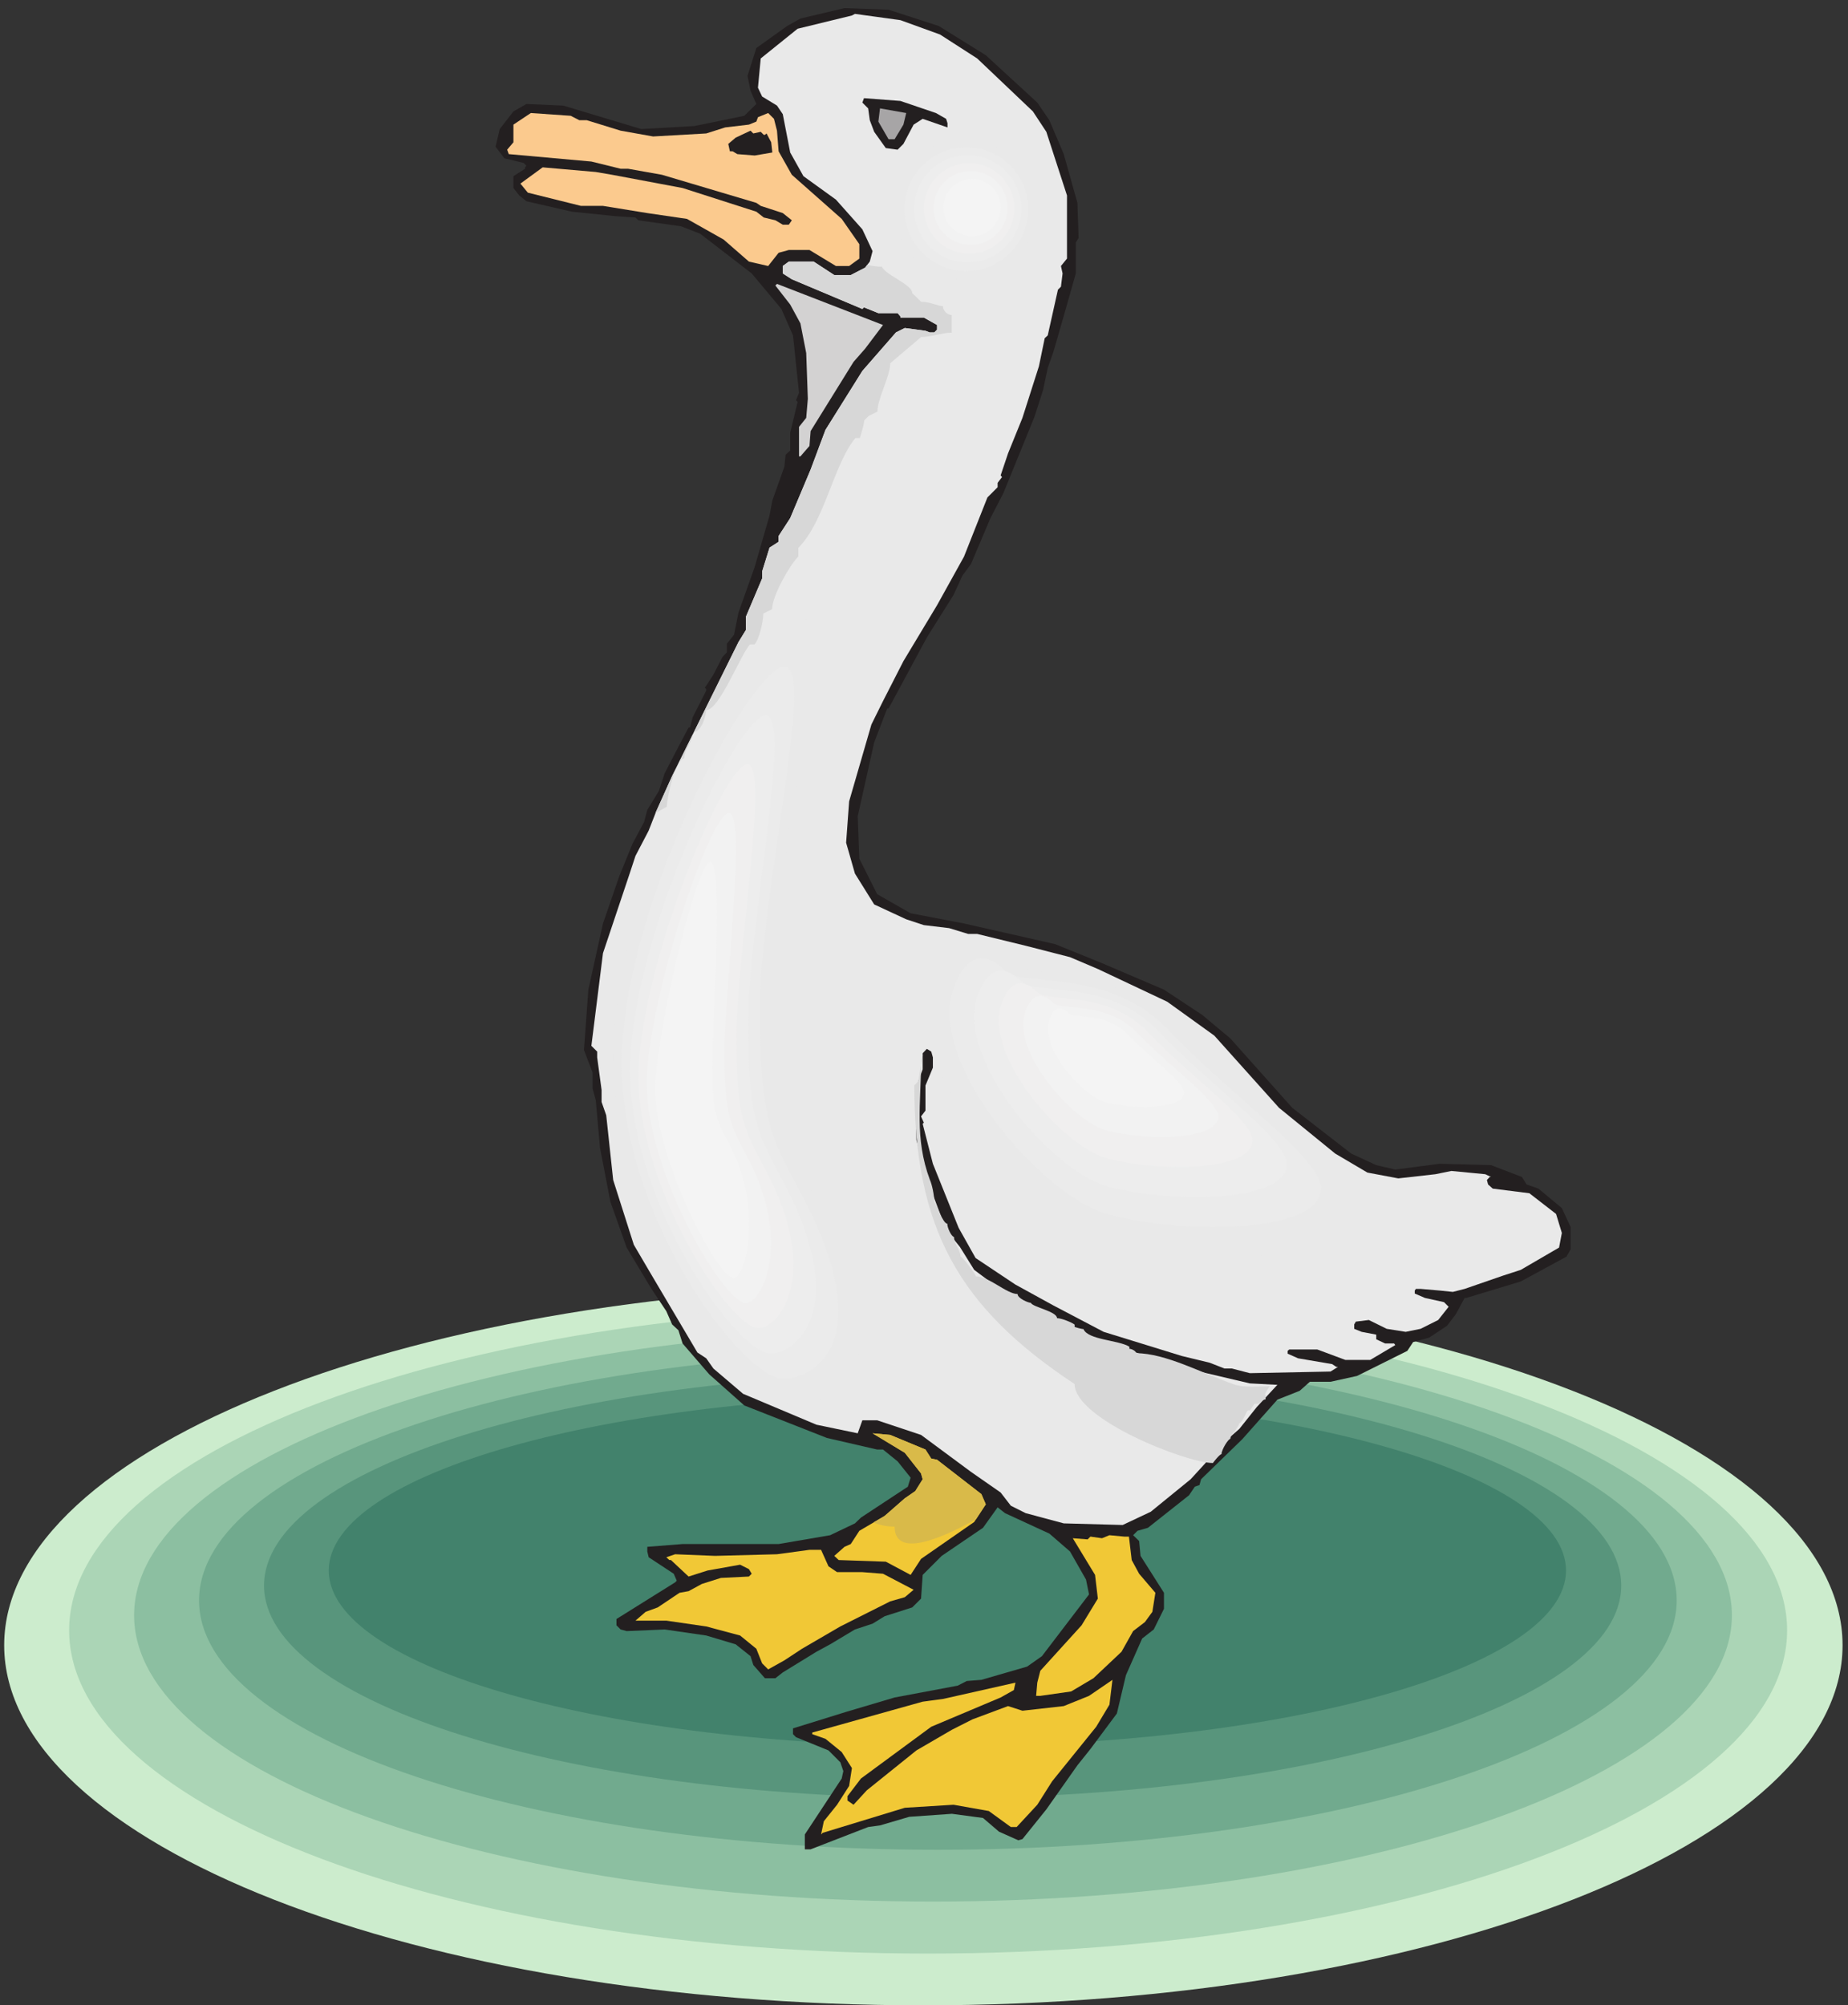
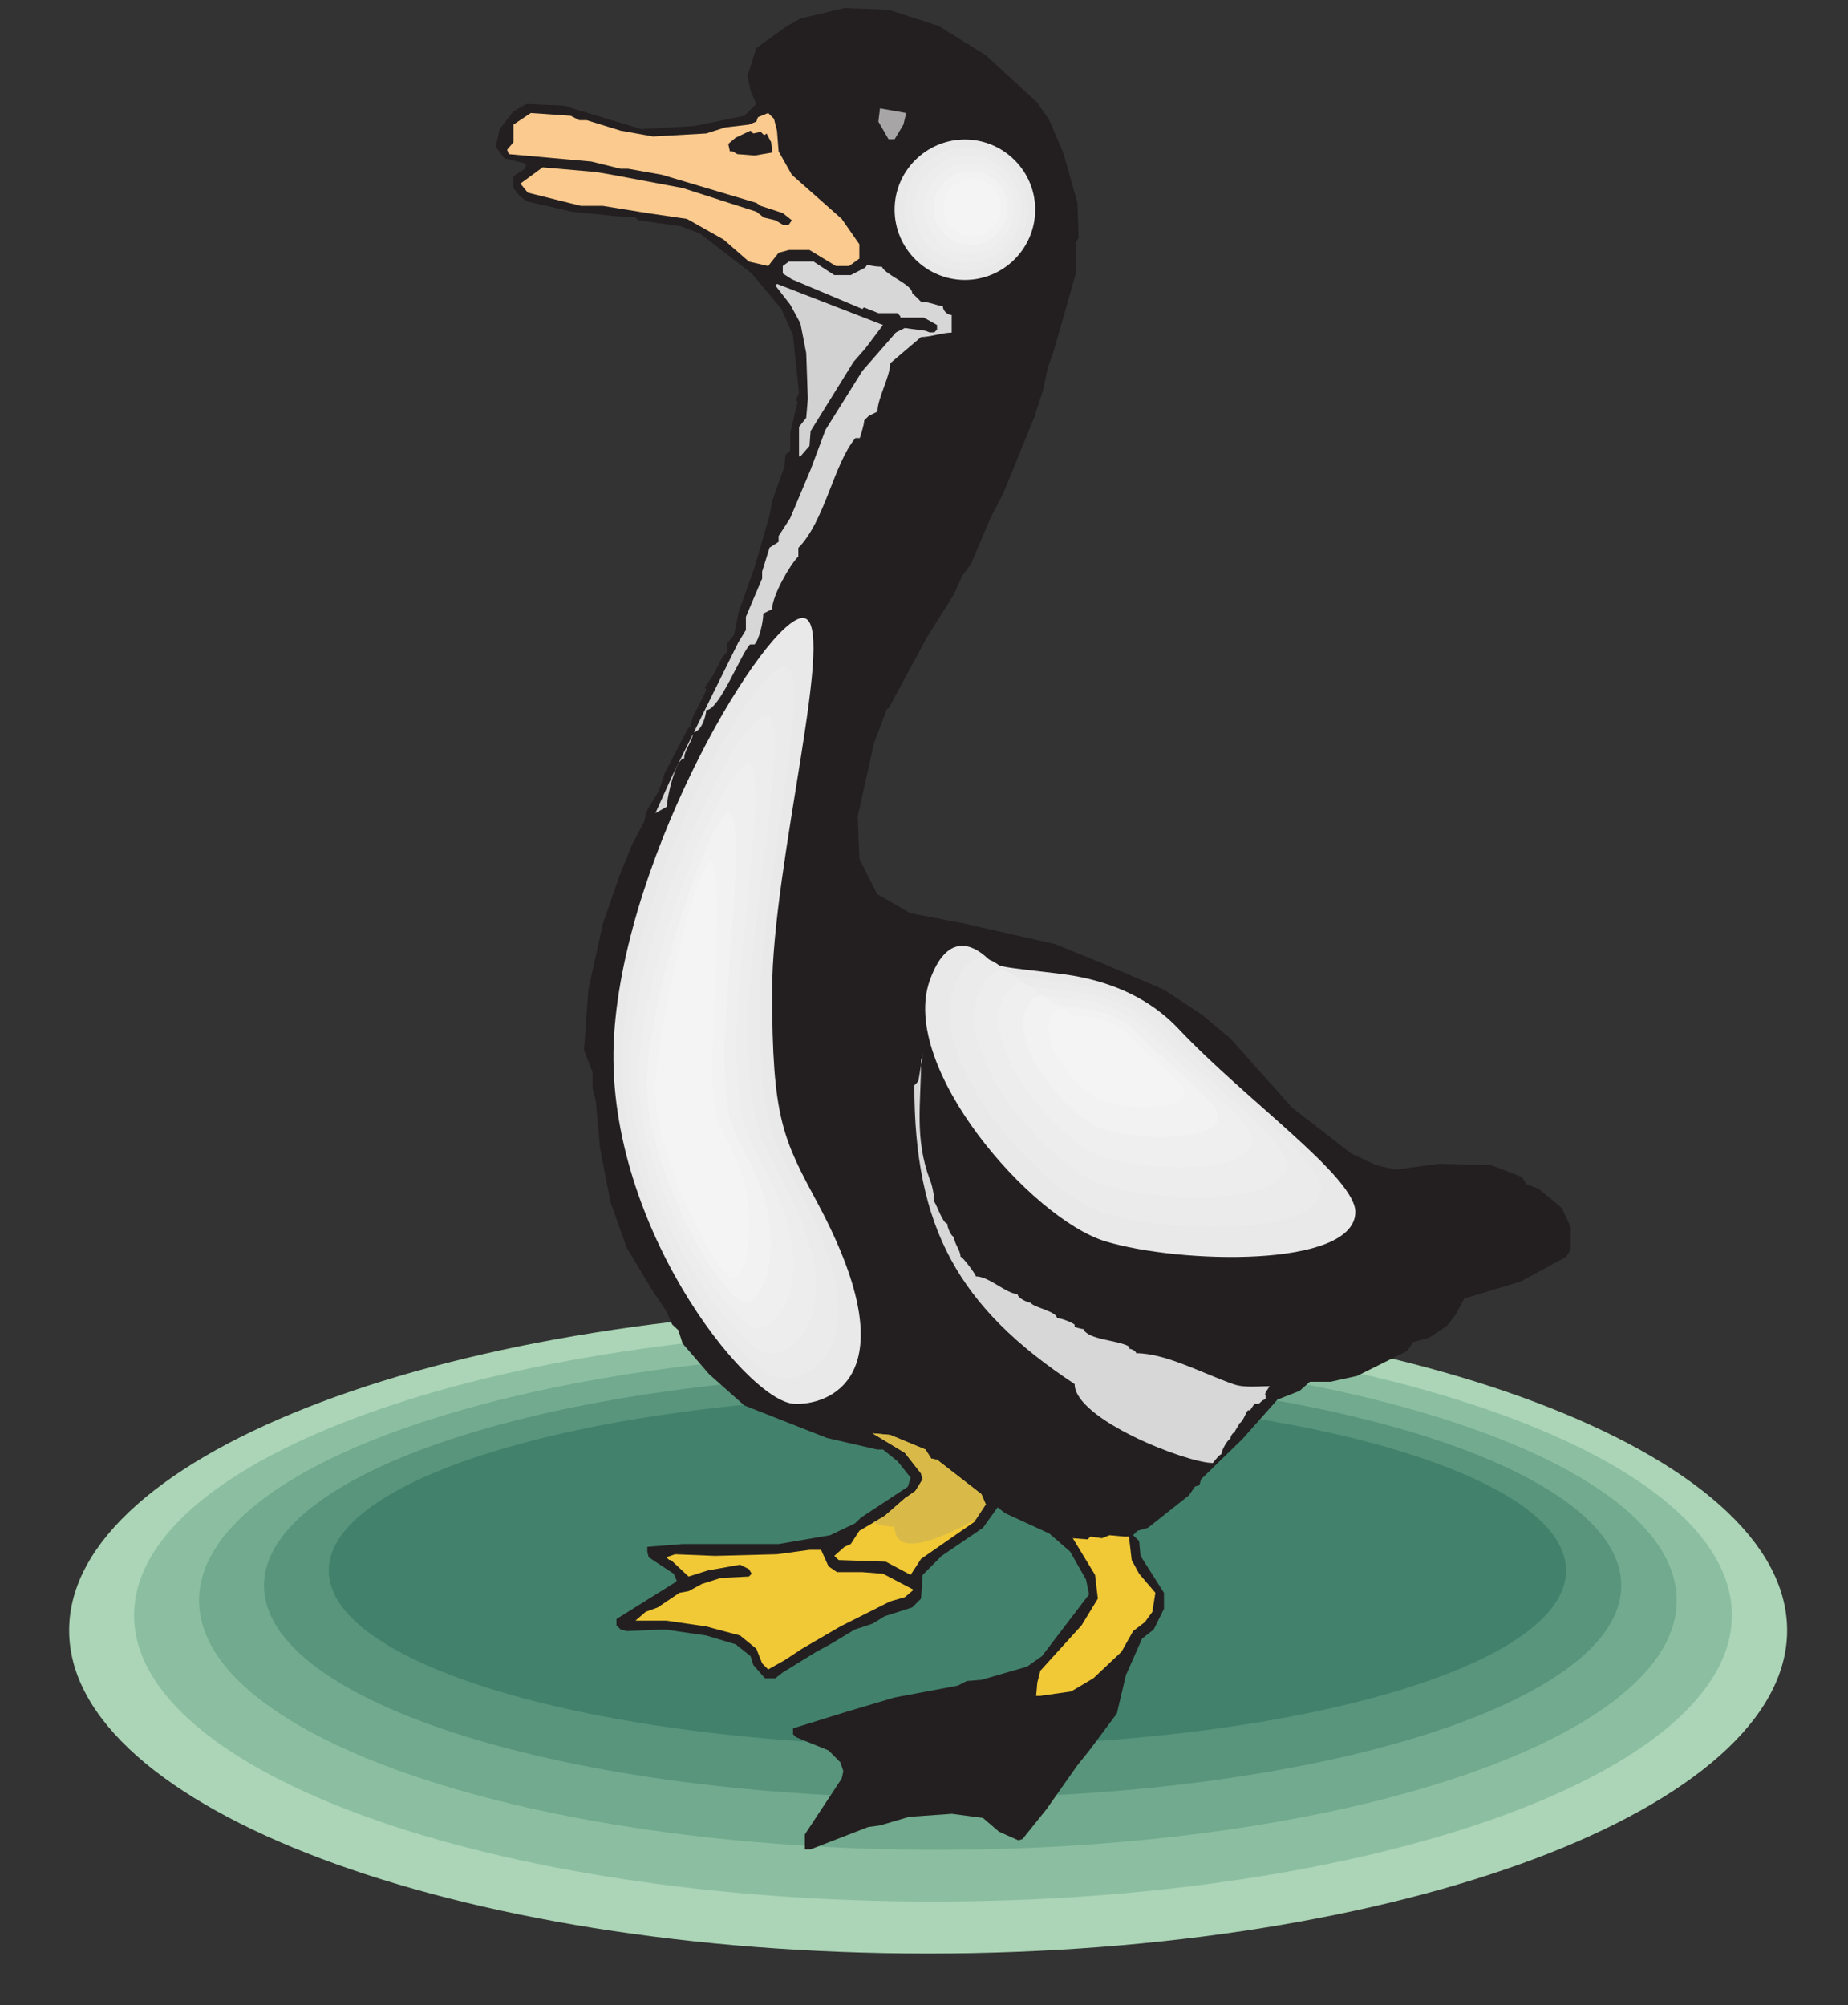
<svg xmlns="http://www.w3.org/2000/svg" xmlns:ns1="http://www.inkscape.org/namespaces/inkscape" xmlns:ns2="http://sodipodi.sourceforge.net/DTD/sodipodi-0.dtd" id="svg25873" version="1.1" ns1:version="0.48.1 " width="250" height="271.25" xml:space="preserve" ns2:docname="Goose_17.pdf">
  <rect width="100%" height="100%" fill="#333333" stroke="none" />
  <defs id="defs25877" />
  <ns2:namedview pagecolor="#ffffff" bordercolor="#666666" borderopacity="1" objecttolerance="10" gridtolerance="10" guidetolerance="10" ns1:pageopacity="0" ns1:pageshadow="2" ns1:window-width="640" ns1:window-height="480" id="namedview25875" showgrid="false" ns1:zoom="1.0728111" ns1:cx="125" ns1:cy="135.625" ns1:window-x="365" ns1:window-y="105" ns1:window-maximized="0" ns1:current-layer="g25881" />
  <g id="g25881" ns1:groupmode="layer" ns1:label="Goose_17" transform="matrix(1.25,0,0,-1.25,0,271.25)">
    <g id="g25883" transform="scale(0.24,0.24)">
-       <path d="m 416.281,0.016 c 228.383,0 414.602,72.957 414.602,162.347 0,89.391 -186.219,162.348 -414.602,162.348 C 188.109,324.711 1.887,251.754 1.887,162.363 1.887,72.973 188.109,0.016 416.281,0.016" style="fill:#cceccd;fill-opacity:1;fill-rule:nonzero;stroke:none" id="path25885" />
      <path d="m 418.477,23.359 c 213.421,0 387.402,65.523 387.402,145.704 0,80.285 -173.981,145.707 -387.402,145.707 C 205.16,314.77 31.18,249.348 31.18,169.063 31.18,88.883 205.16,23.359 418.477,23.359" style="fill:#abd5b6;fill-opacity:1;fill-rule:nonzero;stroke:none" id="path25887" />
      <path d="m 420.676,46.805 c 198.461,0 360.304,57.988 360.304,129.062 0,71.074 -161.843,129.063 -360.304,129.063 C 222.32,304.93 60.473,246.941 60.473,175.867 60.473,104.793 222.32,46.805 420.676,46.805" style="fill:#8cbfa1;fill-opacity:1;fill-rule:nonzero;stroke:none" id="path25889" />
      <path d="m 422.871,70.148 c 183.5,0 333.211,50.454 333.211,112.418 0,61.965 -149.711,112.418 -333.211,112.418 -183.5,0 -333.105,-50.453 -333.105,-112.418 0,-61.964 149.605,-112.418 333.105,-112.418" style="fill:#71aa8e;fill-opacity:1;fill-rule:nonzero;stroke:none" id="path25891" />
      <path d="m 424.965,93.488 c 168.644,0 306.113,43.024 306.113,95.778 0,52.859 -137.469,95.882 -306.113,95.882 -168.438,0 -305.906,-43.023 -305.906,-95.882 0,-52.754 137.468,-95.778 305.906,-95.778" style="fill:#58957c;fill-opacity:1;fill-rule:nonzero;stroke:none" id="path25893" />
      <path d="m 427.16,116.832 c 153.684,0 279.02,35.59 279.02,79.238 0,43.543 -125.336,79.133 -279.02,79.133 -153.578,0 -278.91,-35.59 -278.91,-79.133 0,-43.648 125.332,-79.238 278.91,-79.238" style="fill:#42826c;fill-opacity:1;fill-rule:nonzero;stroke:none" id="path25895" />
      <path d="m 423.289,892.461 21.238,-13.188 23.227,-21.355 5.437,-7.953 6.489,-15.285 6.172,-21.981 0.523,-15.804 -1.254,-2.094 0,-13.922 -4.711,-16.645 -5.336,-18.523 -2.613,-7.434 -2.094,-9.945 -3.871,-12.035 -14.016,-34.438 -5.859,-11.304 -8.789,-20.727 -3.871,-5.234 -3.977,-8.688 -12.031,-19.156 -17.262,-32.027 -0.625,0 -5.859,-15.285 -7.43,-33.286 0.735,-19.156 8.054,-16.012 15.067,-8.586 24.062,-4.605 41.114,-9.316 21.132,-8.582 27.934,-11.934 17.262,-11.406 12.66,-10.575 27.93,-31.296 26.574,-20.621 11.301,-5.235 8.578,-1.988 19.98,2.617 23.227,-0.629 13.914,-5.336 2.094,-3.351 5.332,-1.883 10.57,-8.793 3.973,-8.582 0,-9.945 -1.883,-3.352 -20.61,-11.199 -24.586,-7.43 -0.73,0 -3.977,-7.328 -3.976,-5.234 -8.055,-5.336 -7.219,-1.993 -2.617,-3.976 -22.699,-11.305 -11.93,-2.617 -9.308,0 -4.602,-4.082 -10.047,-3.977 -15.797,-17.796 -18.621,-18.106 -0.73,-2.617 -2.094,-0.735 -2.617,-3.871 -18.516,-14.656 -4.707,-1.359 -1.988,-1.989 2.719,-2.617 0.629,-6.699 10.566,-16.644 0,-7.223 -4.602,-9.313 -5.234,-4.086 -7.32,-16.535 -4.082,-17.273 -11.926,-16.016 -5.859,-7.324 -14.02,-19.891 -10.773,-13.399 -1.887,-0.523 -8.68,3.875 -7.219,6.176 -14.019,1.883 -19.25,-1.359 -13.184,-3.875 -5.336,-0.73 -25.945,-10.051 -2.613,0 0,6.699 16.633,25.226 0.734,3.352 -1.359,3.976 -5.336,5.34 -14.649,5.965 -1.359,1.359 0,2.618 23.957,7.433 21.867,6.489 28.453,5.339 4.082,2.094 6.59,0.524 20.609,5.964 6.696,4.711 21.238,27.844 -1.359,6.699 -7.219,12.664 -9.313,8.059 -19.98,9.211 -3.348,2.617 -6.59,-9.211 -18.625,-12.664 -8.578,-8.582 -0.73,-10.68 -3.977,-3.976 -12.449,-3.977 -5.441,-3.351 -7.95,-2.614 -11.195,-6.699 -6.172,-3.351 -15.168,-9.317 -3.347,-2.617 -4.711,0 -5.231,5.969 -1.254,3.976 -6.695,5.34 -13.289,3.977 -18.727,2.722 -17.156,-0.734 -2.719,0.734 -1.882,1.883 0,2.824 26.468,16.539 0.731,0.735 -1.36,3.14 -11.3,7.43 -0.625,2.617 0,2.094 15.902,1.258 43.312,0 23.223,3.976 11.195,5.336 2.719,2.618 21.133,13.921 1.258,4.083 -5.86,7.328 -6.589,5.339 -2.618,0 -22.703,5.235 -37.242,14.652 -15.797,14.028 -12.031,13.921 -1.883,5.965 -2.828,2.617 -2.613,5.965 -6.696,10.051 -11.195,18.633 -7.324,20.617 -4.707,24.496 -1.883,21.246 -1.465,5.446 0,7.222 -3.871,10.047 1.988,27.215 6.59,29.832 7.324,21.25 5.965,14.652 5.231,9.84 1.465,5.445 5.23,8.583 2.613,7.957 6.176,11.929 4.602,8.688 0.629,0 1.254,4.711 6.066,11.933 0,0.735 -0.625,0.523 3.871,5.965 4.078,7.953 1.988,2.098 0,3.871 3.243,4.082 1.988,9.945 7.324,20.621 6.695,23.235 1.254,6.699 5.442,15.285 0.523,5.336 2.094,1.883 0,8.062 3.348,13.922 -0.735,0.731 1.36,3.351 -2.719,25.852 -5.231,11.933 -13.39,16.016 -23.227,17.898 -8.578,3.352 -19.355,2.723 -1.254,1.253 -9.313,0.629 -19.355,1.989 -20.504,4.711 -3.242,2.617 -2.618,3.347 0,5.34 5.231,3.348 0,0.629 0.629,0.734 -1.254,1.254 -8.684,2.094 -3.976,5.234 1.883,7.953 6.171,7.957 5.86,3.348 16.633,-0.73 35.152,-10.575 23.961,1.364 22.492,4.605 5.438,5.336 -2.614,5.969 -1.359,6.699 3.973,12.559 13.918,9.945 5.961,3.348 19.878,4.711 19.875,-0.731 22.598,-7.328 0,0" style="fill:#231f20;fill-opacity:1;fill-rule:nonzero;stroke:none" id="path25897" />
-       <path d="m 423.918,888.59 16.738,-10.781 25.11,-23.868 6.066,-9.211 9.313,-28.679 0,-28.473 -2.723,-3.348 0.734,-3.351 -0.734,-5.965 -1.359,-1.363 -4.602,-20.621 -1.359,-1.254 -2.618,-12.668 -7.425,-23.235 -6.489,-16.015 -3.347,-9.945 0.629,-0.731 -1.989,-2.617 0,-1.988 -4.601,-4.606 -10.567,-26.695 -12.136,-21.875 -15.172,-25.227 -9.203,-18.004 -5.235,-10.57 -10.043,-34.648 -1.359,-18.633 3.976,-13.922 8.684,-13.918 14.438,-6.699 7.949,-2.617 11.402,-1.364 8.582,-2.617 4.078,0 21.867,-5.336 19.981,-5.129 12.555,-5.34 31.281,-14.757 21.238,-15.282 29.188,-32.554 25.316,-20.621 14.543,-8.583 13.914,-2.617 16.738,1.883 7.219,1.465 15.274,-1.465 2.617,-1.254 1.988,0 -2.617,0 -1.254,-1.363 0.523,-1.988 2.09,-1.883 16.531,-2.094 12.032,-9.316 2.617,-8.582 -1.258,-6.594 -17.262,-10.051 -8.054,-2.617 -17.262,-5.965 -5.336,-1.359 -5.965,0.625 -8.578,0.734 -2.094,0 -0.523,-0.734 0,-1.36 4.605,-1.988 8.578,-1.887 2.094,-2.093 -4.707,-5.965 -7.953,-3.977 -6.695,-1.363 -8.578,1.363 -8.055,3.977 -5.859,-0.731 -0.735,-1.258 0,-1.988 3.348,-1.363 6.594,-1.254 0,-2.094 3.972,-1.883 4.082,0 0.524,-0.734 -11.301,-6.699 -11.191,0 -12.661,4.711 -12.66,0 -0.73,-0.629 0,-1.254 4.707,-2.094 15.379,-2.617 1.882,-1.258 0.735,0 -3.352,-2.094 -36.406,-0.73 -8.055,2.094 -3.347,0 -6.696,2.617 -12.554,3.035 -35.258,10.883 -22.91,12.039 -16.949,9.316 -17.887,11.934 -7.637,13.605 -11.613,28.891 -4.606,18.004 0.524,0.523 -1.254,2.825 1.988,2.617 0,11.308 3.348,8.059 0,4.605 -0.735,2.618 -1.988,1.254 -1.883,-1.989 0,-7.222 -3.347,-9.317 0.523,-22.609 3.348,-12.035 2.094,-7.223 7.949,-21.25 3.347,-4.082 2.93,-3.664 6.383,-10.258 21.238,-15.91 35.883,-15.91 33.164,-11.41 11.301,-2.618 22.699,-5.335 11.824,-0.629 0.625,0 -9.308,-10.051 -7.848,-9.836 -6.066,-5.34 -15.903,-17.375 -17.996,-14.656 -12.656,-5.965 -26.574,0.73 -17.157,4.606 -6.695,3.351 -4.605,5.965 -13.391,9.317 -22.492,16.644 -19.774,6.594 -6.695,0 -2.094,-5.863 -18.621,3.875 -33.058,13.922 -13.391,11.41 -3.246,4.605 -3.973,2.617 -21.238,35.903 -7.43,12.664 -9.308,29.203 -3.141,29.207 -2.09,5.965 0,5.441 -1.988,14.656 0,2.618 -2.617,2.613 5.23,41.766 12.032,35.902 2.617,7.957 5.961,11.41 3.347,8.582 7.219,16.016 16.742,33.808 13.18,26.59 3.348,5.442 0,5.964 7.324,17.274 0,3.14 3.347,10.782 4.082,2.617 0,2.613 5.231,8.063 9.203,21.875 6.695,17.898 16.637,26.59 15.168,17.375 3.977,1.988 9.312,-1.258 1.883,-0.73 2.09,0 1.258,1.254 0,2.094 -5.965,3.351 -10.567,0 0,0.524 -1.254,1.464 -8.683,0 -6.488,2.618 -0.731,-0.735 -31.805,13.399 -4.078,2.617 0,3.351 2.719,1.989 11.195,0 9.309,-6.074 7.43,0 6.484,3.351 2.094,2.723 1.254,4.711 -4.602,9.836 -11.926,13.398 -14.648,10.574 -5.961,10.676 -3.348,17.27 -2.617,3.875 -6.695,4.082 -1.883,3.976 1.254,13.192 16.637,13.394 24.48,5.969 1.359,0.73 20.504,-2.824 17.891,-6.488 0,0" style="fill:#e9e9e9;fill-opacity:1;fill-rule:nonzero;stroke:none" id="path25899" />
      <path d="m 422.035,853.207 4.602,-2.617 0.629,-1.988 0,-1.883 -11.196,3.871 -4.078,-2.613 -4.605,-8.692 -2.614,-2.613 -5.335,0.73 -5.231,7.328 -1.988,5.235 -0.735,5.336 -2.613,2.617 0.731,1.988 16.425,-1.254 16.008,-5.445 0,0" style="fill:#231f20;fill-opacity:1;fill-rule:nonzero;stroke:none" id="path25901" />
      <path d="m 407.387,847.977 -3.973,-6.598 -2.723,0 -4.601,7.957 0.73,5.965 11.825,-2.094 -1.258,-5.23 0,0" style="fill:#a7a5a6;fill-opacity:1;fill-rule:nonzero;stroke:none" id="path25903" />
      <path d="m 261.234,849.965 3.352,0 15.273,-4.711 14.645,-2.617 23.957,1.359 8.578,2.723 10.672,1.258 3.348,1.359 0.734,1.988 4.602,1.883 2.617,-2.617 1.359,-5.336 0.734,-9.316 5.961,-10.571 22.493,-19.89 7.953,-11.411 0,-6.488 -4.606,-3.348 -5.961,0 -11.925,7.223 -9.313,0 -4.602,-1.258 -4.71,-5.965 -8.684,1.989 -11.402,9.941 -16.532,9.317 -17.886,2.617 -19.985,3.246 -9.937,0 -23.957,5.965 -3.348,4.082 10.043,7.328 23.957,-2.094 7.324,-1.254 31.805,-5.969 33.266,-10.675 3.347,-2.618 5.235,-1.253 3.347,-1.993 2.719,0 1.359,1.993 -4.078,3.242 -9.941,3.246 -1.988,1.359 -42.579,12.668 -15.273,2.719 -3.348,0 -13.183,3.246 -37.242,3.348 -0.735,1.992 2.824,3.348 0,7.957 7.848,5.23 17.996,-1.254 3.867,-1.988 0,0" style="fill:#fbca8e;fill-opacity:1;fill-rule:nonzero;stroke:none" id="path25905" />
      <path d="m 343.047,844.73 1.359,-1.359 0.524,0 0.734,0.625 2.094,-3.976 0.519,-4.606 -7.949,-1.359 -7.848,0.625 -2.089,1.258 -1.258,0 -0.731,3.347 3.348,2.828 6.695,3.141 1.254,-1.258 3.348,0.734 0,0" style="fill:#231f20;fill-opacity:1;fill-rule:nonzero;stroke:none" id="path25907" />
      <path d="m 390.125,746.965 -5.23,-5.965 -19.356,-31.195 -0.519,-6.7 -4.082,-4.707 -0.629,0 0,13.293 3.246,4.082 0.73,8.582 -0.73,20.622 -2.617,13.398 -4.602,8.477 -6.695,8.586 0.73,0.73 47.813,-18.527 -8.059,-10.676 0,0" style="fill:#d3d2d2;fill-opacity:1;fill-rule:nonzero;stroke:none" id="path25909" />
      <path d="m 417.328,250.605 2.613,-4.082 2.618,-0.523 19.98,-15.492 1.988,-4.606 -5.23,-7.957 -23.957,-16.64 -4.707,-7.223 -11.195,5.965 -21.239,0.734 -1.988,1.883 4.605,4.082 2.825,1.258 3.871,5.965 11.402,6.699 9.102,7.953 4.707,3.246 3.347,5.34 -0.73,2.617 -7.324,9.317 -14.543,8.789 7.953,-0.731 15.902,-6.594 0,0" style="fill:#f1c836;fill-opacity:1;fill-rule:nonzero;stroke:none" id="path25911" />
      <path d="m 509.078,211.352 1.254,-10.571 3.348,-6.176 7.324,-8.585 -1.359,-8.582 -3.348,-4.606 -5.336,-4.082 -5.231,-9.316 -12.66,-11.934 -10.043,-5.965 -13.914,-1.988 -1.883,0 0.524,5.965 1.359,5.34 18.621,20.515 7.325,12.035 -1.258,10.68 -10.043,16.539 6.699,-0.523 1.254,1.254 5.23,-0.731 3.348,1.359 6.695,-0.628 2.094,0 0,0" style="fill:#f1c836;fill-opacity:1;fill-rule:nonzero;stroke:none" id="path25913" />
      <path d="m 373.598,197.953 3.871,-2.617 11.402,0 9.313,-0.731 13.808,-7.222 -3.976,-3.352 -6.59,-1.883 -22.492,-11.304 -17.262,-10.051 -7.953,-5.23 -7.324,-4.086 -2.719,2.722 -2.617,6.594 -7.321,5.969 -15.277,4.082 -17.992,2.617 -13.914,0 4.601,3.977 5.442,1.988 9.832,6.594 4.082,0.734 5.965,3.246 8.578,2.719 12.656,0.629 1.258,1.257 -1.258,2.094 -3.973,1.989 -14.648,-2.618 -8.578,-2.722 -7.953,7.433 -0.731,0 -1.359,1.254 3.976,1.36 17.993,-0.731 27.933,0.731 14.649,1.992 5.23,0 3.348,-7.434 0,0" style="fill:#f1c836;fill-opacity:1;fill-rule:nonzero;stroke:none" id="path25915" />
-       <path d="m 494.328,125.625 -19.879,-24.598 -6.695,-10.574 -9.313,-10.047 -2.613,0 -9.941,7.223 -15.903,2.824 -21.968,-1.359 -37.036,-11.305 -0.73,-0.734 1.254,5.969 5.965,7.43 5.437,8.48 1.258,8.058 -4.605,7.223 -7.325,5.965 -5.961,2.093 0,0.735 49.797,13.922 9.313,1.254 32.535,7.328 -0.73,-3.348 -5.965,-3.351 -31.282,-13.188 -31.699,-23.344 -6.066,-7.953 0,-1.988 2.719,-1.887 5.964,6.492 22.387,18.004 16.008,9.313 9.312,4.711 16.004,5.968 6.489,-2.093 18.621,2.093 11.402,4.606 10.566,7.223 -1.359,-11.2 -5.961,-9.945 0,0" style="fill:#f1c836;fill-opacity:1;fill-rule:nonzero;stroke:none" id="path25917" />
      <path d="m 414.293,417.766 1.988,11.832 c 0,-0.946 -0.941,-2.934 -0.941,-3.875 0,-18.84 -3.035,-34.649 3.976,-53.489 0.938,-1.988 1.985,-6.906 1.985,-9.945 0.945,-0.941 3.871,-9.836 5.859,-9.836 0,-1.992 1.988,-5.969 3.035,-5.969 0,-2.929 2.93,-5.964 2.93,-8.898 0.941,0 6.902,-7.953 6.902,-8.895 5.965,0 13.918,-7.957 18.832,-7.957 0,-1.988 4.918,-3.976 5.965,-3.976 0.942,-1.988 11.821,-3.871 11.821,-6.91 1.988,0 6.906,-1.989 7.953,-2.93 l 0,-1.047 c 0,0 2.929,-0.941 3.972,-0.941 1.989,-4.918 15.801,-4.918 20.715,-7.957 l 0,-0.942 c 1.047,0 3.035,-1.047 3.035,-1.988 13.285,0 29.711,-9 44.043,-14.027 4.813,-1.672 11.614,-0.836 16.219,-0.836 0,0 -2.93,-3.977 -1.883,-3.977 l 0,-1.988 c -1.047,0 -1.988,-0.945 -3.035,-1.988 l -1.988,0 -1.988,-2.934 -0.942,0 c -1.047,-0.941 -1.988,-4.918 -3.976,-5.965 0,-0.941 -1.989,-2.93 -1.989,-3.976 -0.941,0 -1.984,-1.989 -1.984,-2.934 -0.942,0 -3.977,-4.918 -3.977,-6.906 -0.941,0 -3.871,-3.981 -3.871,-3.981 -11.926,0 -62.351,19.785 -62.351,35.59 -52.414,34.649 -72.293,70.34 -72.293,134.715 1.047,0.941 1.988,1.887 1.988,2.93" style="fill:#d7d7d7;fill-opacity:1;fill-rule:nonzero;stroke:none" id="path25919" />
      <path d="m 361.984,625.543 c -16.32,0 -79.824,-104.777 -85.054,-187.992 -5.336,-83.321 59.422,-164.965 81.078,-166.324 14.543,-0.84 53.148,10.675 11.09,89.703 -16.008,29.832 -20.922,38.414 -20.922,96.406 0,57.883 30.129,168.207 13.808,168.207" style="fill:#e9e9e9;fill-opacity:1;fill-rule:nonzero;stroke:none" id="path25921" />
      <path d="m 353.719,603.563 c -14.332,0 -68.524,-97.766 -73.129,-170.305 -4.602,-72.746 53.043,-149.473 71.976,-150.625 12.766,-0.836 45.301,14.762 8.477,83.738 -14.02,26.067 -18.309,33.496 -18.309,84.16 0,50.453 25.211,153.032 10.985,153.032" style="fill:#ebebeb;fill-opacity:1;fill-rule:nonzero;stroke:none" id="path25923" />
      <path d="m 345.348,581.582 c -12.133,0 -57.016,-90.754 -60.993,-152.719 -3.972,-62.07 46.661,-133.879 62.774,-134.925 10.879,-0.625 37.348,19.05 5.859,77.878 -11.929,22.192 -15.59,28.68 -15.59,71.805 0,43.125 20.086,137.961 7.95,137.961" style="fill:#ededed;fill-opacity:1;fill-rule:nonzero;stroke:none" id="path25925" />
      <path d="m 337.086,559.602 c -10.148,0 -45.719,-83.637 -48.965,-135.032 -3.344,-51.394 40.176,-118.382 53.567,-119.222 8.996,-0.629 29.398,23.132 3.242,71.91 -9.832,18.422 -12.867,23.762 -12.867,59.558 0,35.801 15.066,122.786 5.023,122.786" style="fill:#f0efef;fill-opacity:1;fill-rule:nonzero;stroke:none" id="path25927" />
      <path d="m 328.715,537.617 c -8.055,0 -34.313,-76.515 -36.93,-117.336 -2.617,-40.824 33.895,-103 44.461,-103.629 7.117,-0.418 21.344,27.426 0.629,66.051 -7.742,14.652 -10.148,18.84 -10.148,47.207 0,28.473 10.043,107.707 1.988,107.707" style="fill:#f2f2f2;fill-opacity:1;fill-rule:nonzero;stroke:none" id="path25929" />
      <path d="m 320.348,515.637 c -5.86,0 -22.914,-69.504 -24.797,-99.649 -1.988,-30.25 27.41,-87.508 35.258,-88.031 5.336,-0.312 13.39,31.613 -1.883,60.188 -5.86,10.886 -7.637,13.921 -7.637,34.96 0,21.04 5.02,92.532 -0.941,92.532" style="fill:#f4f4f4;fill-opacity:1;fill-rule:nonzero;stroke:none" id="path25931" />
      <path d="m 476.645,465.289 c 10.253,-1.258 35.675,-4.711 54.82,-25.016 30.34,-32.242 80.348,-67.203 79.719,-82.902 -0.942,-25.016 -79.196,-23.027 -112.778,-12.875 -33.476,10.258 -93.215,78.715 -79.09,117.758 7.844,21.773 19.352,15.699 25.106,10.676 5.754,-5.129 5.023,-4.395 32.223,-7.641" style="fill:#e9e9e9;fill-opacity:1;fill-rule:nonzero;stroke:none" id="path25933" />
      <path d="m 479.574,461.313 c 8.789,-1.047 30.864,-4.083 47.289,-21.563 26.258,-27.844 69.364,-57.992 68.836,-71.598 -0.73,-21.562 -68.418,-19.886 -97.293,-11.093 -28.98,8.789 -80.554,67.929 -68.316,101.742 6.801,18.734 16.738,13.5 21.656,9.105 5.024,-4.394 4.289,-3.769 27.828,-6.593" style="fill:#ebebeb;fill-opacity:1;fill-rule:nonzero;stroke:none" id="path25935" />
      <path d="m 482.504,457.336 c 7.43,-0.84 25.945,-3.352 39.859,-18.109 21.969,-23.45 58.379,-48.883 57.856,-60.188 -0.629,-18.215 -57.543,-16.851 -81.918,-9.422 -24.375,7.434 -67.688,57.153 -57.434,85.625 5.649,15.805 14.016,11.406 18.203,7.742 4.184,-3.765 3.66,-3.242 23.434,-5.648" style="fill:#ededed;fill-opacity:1;fill-rule:nonzero;stroke:none" id="path25937" />
      <path d="m 485.434,453.461 c 6.066,-0.731 21.027,-2.828 32.328,-14.758 17.886,-19.051 47.39,-39.672 47.078,-48.883 -0.629,-14.757 -46.766,-13.609 -66.539,-7.64 -19.774,6.07 -55.028,46.472 -46.66,69.504 4.605,12.871 11.406,9.312 14.75,6.277 3.453,-3.035 2.929,-2.617 19.043,-4.5" style="fill:#f0efef;fill-opacity:1;fill-rule:nonzero;stroke:none" id="path25939" />
      <path d="m 488.363,449.484 c 4.602,-0.523 16.215,-2.093 24.793,-11.304 13.809,-14.657 36.407,-30.461 36.199,-37.578 -0.417,-11.305 -35.988,-10.469 -51.16,-5.864 -15.168,4.711 -42.265,35.696 -35.777,53.383 3.555,9.945 8.785,7.121 11.402,4.817 2.512,-2.305 2.2,-1.989 14.543,-3.454" style="fill:#f2f2f2;fill-opacity:1;fill-rule:nonzero;stroke:none" id="path25941" />
      <path d="m 491.293,445.508 c 3.242,-0.317 11.297,-1.469 17.367,-7.852 9.625,-10.258 25.422,-21.25 25.211,-26.273 -0.312,-7.852 -25.109,-7.223 -35.676,-4.082 -10.566,3.246 -29.5,24.91 -25.004,37.262 2.407,6.91 6.071,5.027 7.954,3.457 1.777,-1.676 1.57,-1.465 10.148,-2.512" style="fill:#f4f4f4;fill-opacity:1;fill-rule:nonzero;stroke:none" id="path25943" />
      <path d="m 393.895,217.738 c 2.925,-1.258 6.171,-1.886 9.519,-1.886 0,-14.024 19.981,-6.071 36.719,3.351 l 4.394,6.699 -1.988,4.606 -19.98,15.492 -2.618,0.523 -2.613,4.082 0,0 -15.902,6.594 -7.953,0.731 14.543,-8.789 7.324,-9.317 0.73,-2.617 -3.347,-5.34 -4.707,-3.246 -9.102,-7.953 -5.019,-2.93" style="fill:#d9ba49;fill-opacity:1;fill-rule:nonzero;stroke:none" id="path25945" />
      <path d="m 435.113,777.949 c 17.469,0 31.7,14.235 31.7,31.715 0,17.375 -14.231,31.609 -31.7,31.609 -17.472,0 -31.699,-14.234 -31.699,-31.609 0,-17.48 14.227,-31.715 31.699,-31.715" style="fill:#e9e9e9;fill-opacity:1;fill-rule:nonzero;stroke:none" id="path25947" />
      <path d="m 435.738,781.926 c 15.379,0 27.934,12.562 27.934,27.949 0,15.387 -12.555,27.84 -27.934,27.84 -15.379,0 -27.929,-12.453 -27.929,-27.84 0,-15.387 12.55,-27.949 27.929,-27.949" style="fill:#ebebeb;fill-opacity:1;fill-rule:nonzero;stroke:none" id="path25949" />
      <path d="m 436.367,785.801 c 13.285,0 24.168,10.883 24.168,24.179 0,13.395 -10.883,24.176 -24.168,24.176 -13.285,0 -24.168,-10.781 -24.168,-24.176 0,-13.296 10.883,-24.179 24.168,-24.179" style="fill:#ededed;fill-opacity:1;fill-rule:nonzero;stroke:none" id="path25951" />
      <path d="m 436.996,789.777 c 11.297,0 20.399,9.211 20.399,20.411 0,11.304 -9.102,20.41 -20.399,20.41 -11.195,0 -20.402,-9.106 -20.402,-20.41 0,-11.2 9.207,-20.411 20.402,-20.411" style="fill:#f0efef;fill-opacity:1;fill-rule:nonzero;stroke:none" id="path25953" />
      <path d="m 437.727,793.754 c 9.101,0 16.636,7.434 16.636,16.644 0,9.211 -7.535,16.641 -16.636,16.641 -9.207,0 -16.739,-7.43 -16.739,-16.641 0,-9.21 7.532,-16.644 16.739,-16.644" style="fill:#f2f2f2;fill-opacity:1;fill-rule:nonzero;stroke:none" id="path25955" />
      <path d="m 438.355,797.629 c 7.114,0 12.868,5.859 12.868,12.976 0,7.118 -5.754,12.875 -12.868,12.875 -7.113,0 -12.972,-5.757 -12.972,-12.875 0,-7.117 5.859,-12.976 12.972,-12.976" style="fill:#f4f4f4;fill-opacity:1;fill-rule:nonzero;stroke:none" id="path25957" />
      <path d="m 391.066,784.754 c 2.305,-0.524 4.395,-0.84 6.594,-0.84 1.883,-3.976 13.703,-7.953 13.703,-11.934 l 1.989,-1.882 1.988,-1.989 c 3.976,0 7.844,-1.988 9.832,-1.988 0,-1.988 1.988,-3.98 3.976,-3.98 l 0,-7.953 c -3.976,0 -9.832,-1.989 -13.808,-1.989 l -13.914,-11.828 c 0,-5.969 -5.754,-15.805 -5.754,-21.773 l -3.977,-1.989 -1.988,-1.988 c 0,-1.988 -1.988,-7.957 -1.988,-7.957 l -1.989,0 c -9.832,-11.824 -13.808,-37.578 -25.734,-49.508 l 0,-3.875 c -3.976,-3.976 -11.82,-17.898 -11.82,-23.758 l -3.977,-1.992 c 0,-3.976 -1.988,-11.929 -3.976,-13.922 l -1.989,0 c -3.976,-3.871 -13.808,-29.621 -19.773,-29.621 0,-1.988 -1.883,-9.422 -5.543,-9.945 l 6.906,14.027 13.18,26.59 3.348,5.442 0,5.964 7.324,17.274 0,3.14 3.347,10.782 4.082,2.617 0,2.613 5.231,8.063 9.203,21.875 6.695,17.898 16.637,26.59 15.168,17.375 3.977,1.988 9.312,-1.258 1.883,-0.73 2.09,0 1.258,1.254 0,2.094 -5.965,3.351 -10.567,0 0,0.524 -1.254,1.464 -8.683,0 -6.488,2.618 -0.731,-0.735 -31.805,13.399 -4.078,2.617 0,3.351 2.719,1.989 11.195,0 9.309,-6.074 7.43,0 6.484,3.351 0.941,1.258 0,0 z M 312.5,573.207 c -0.523,-3.664 -3.977,-7.328 -3.977,-10.992 -3.871,0 -7.847,-17.899 -7.847,-21.77 -1.778,-1.047 -3.449,-1.988 -5.125,-2.929 l 0.312,0.73 7.219,16.016 9.418,18.945" style="fill:#d7d7d7;fill-opacity:1;fill-rule:nonzero;stroke:none" id="path25959" />
    </g>
  </g>
</svg>